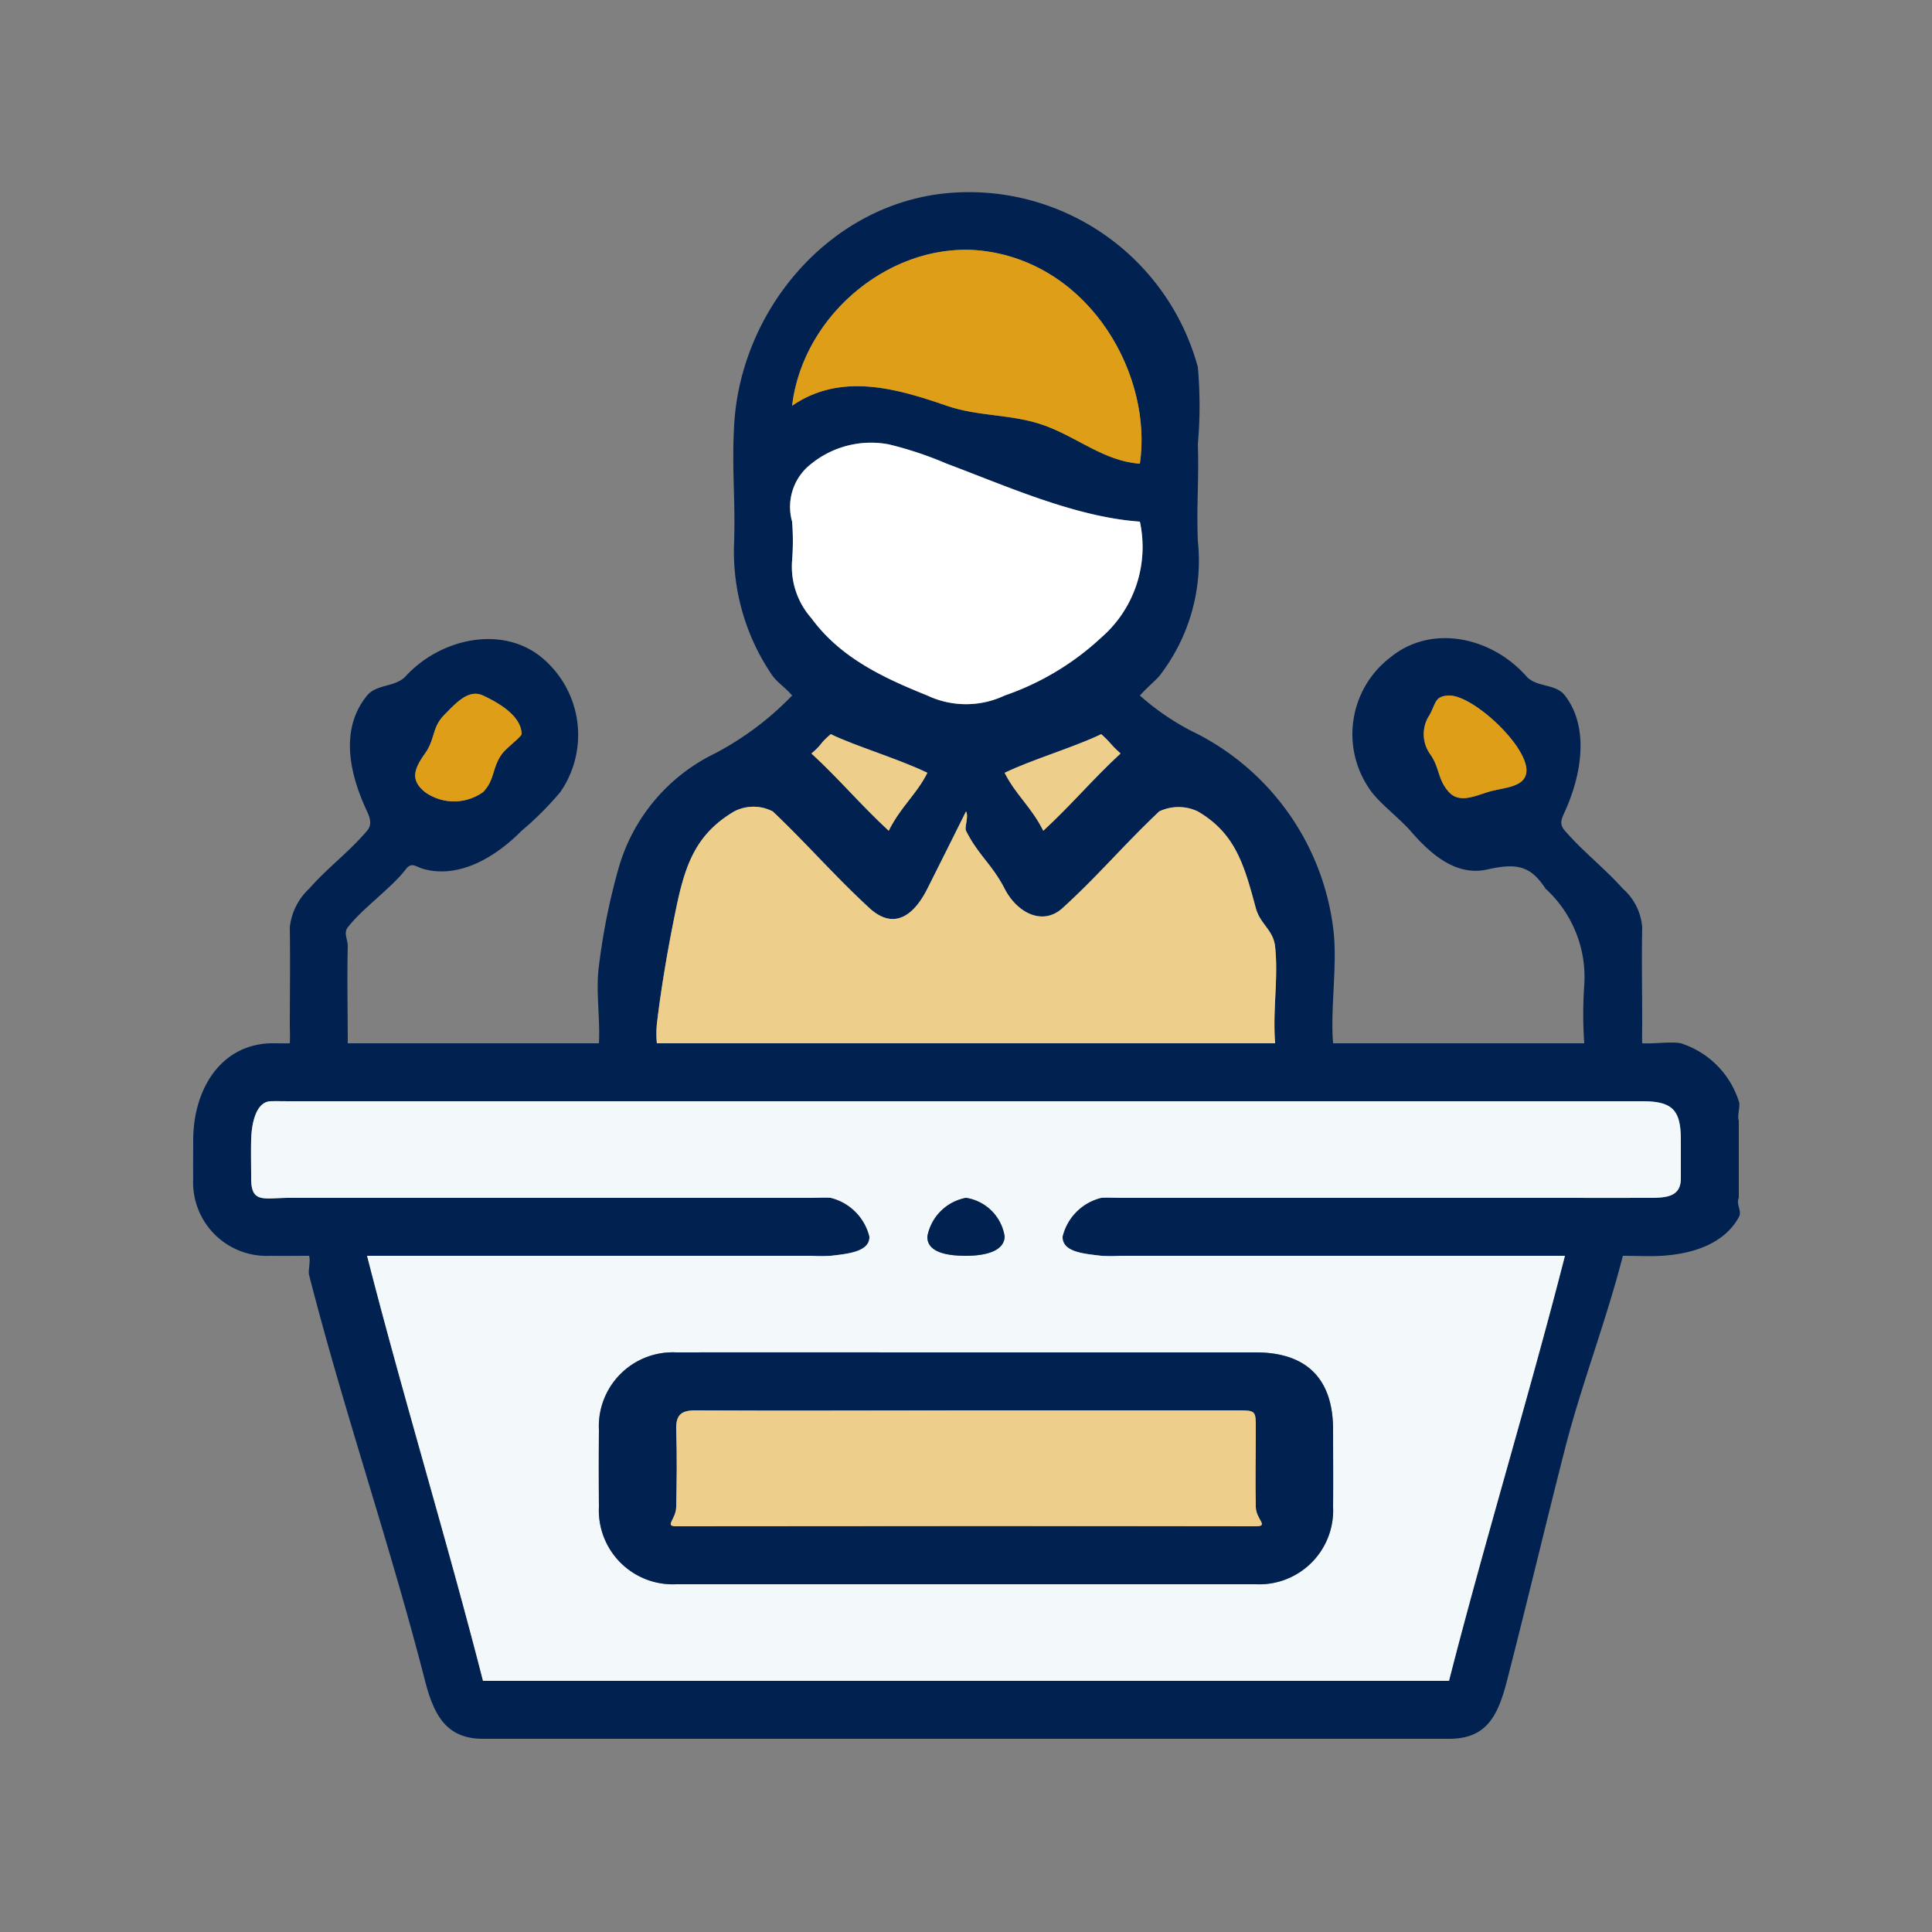
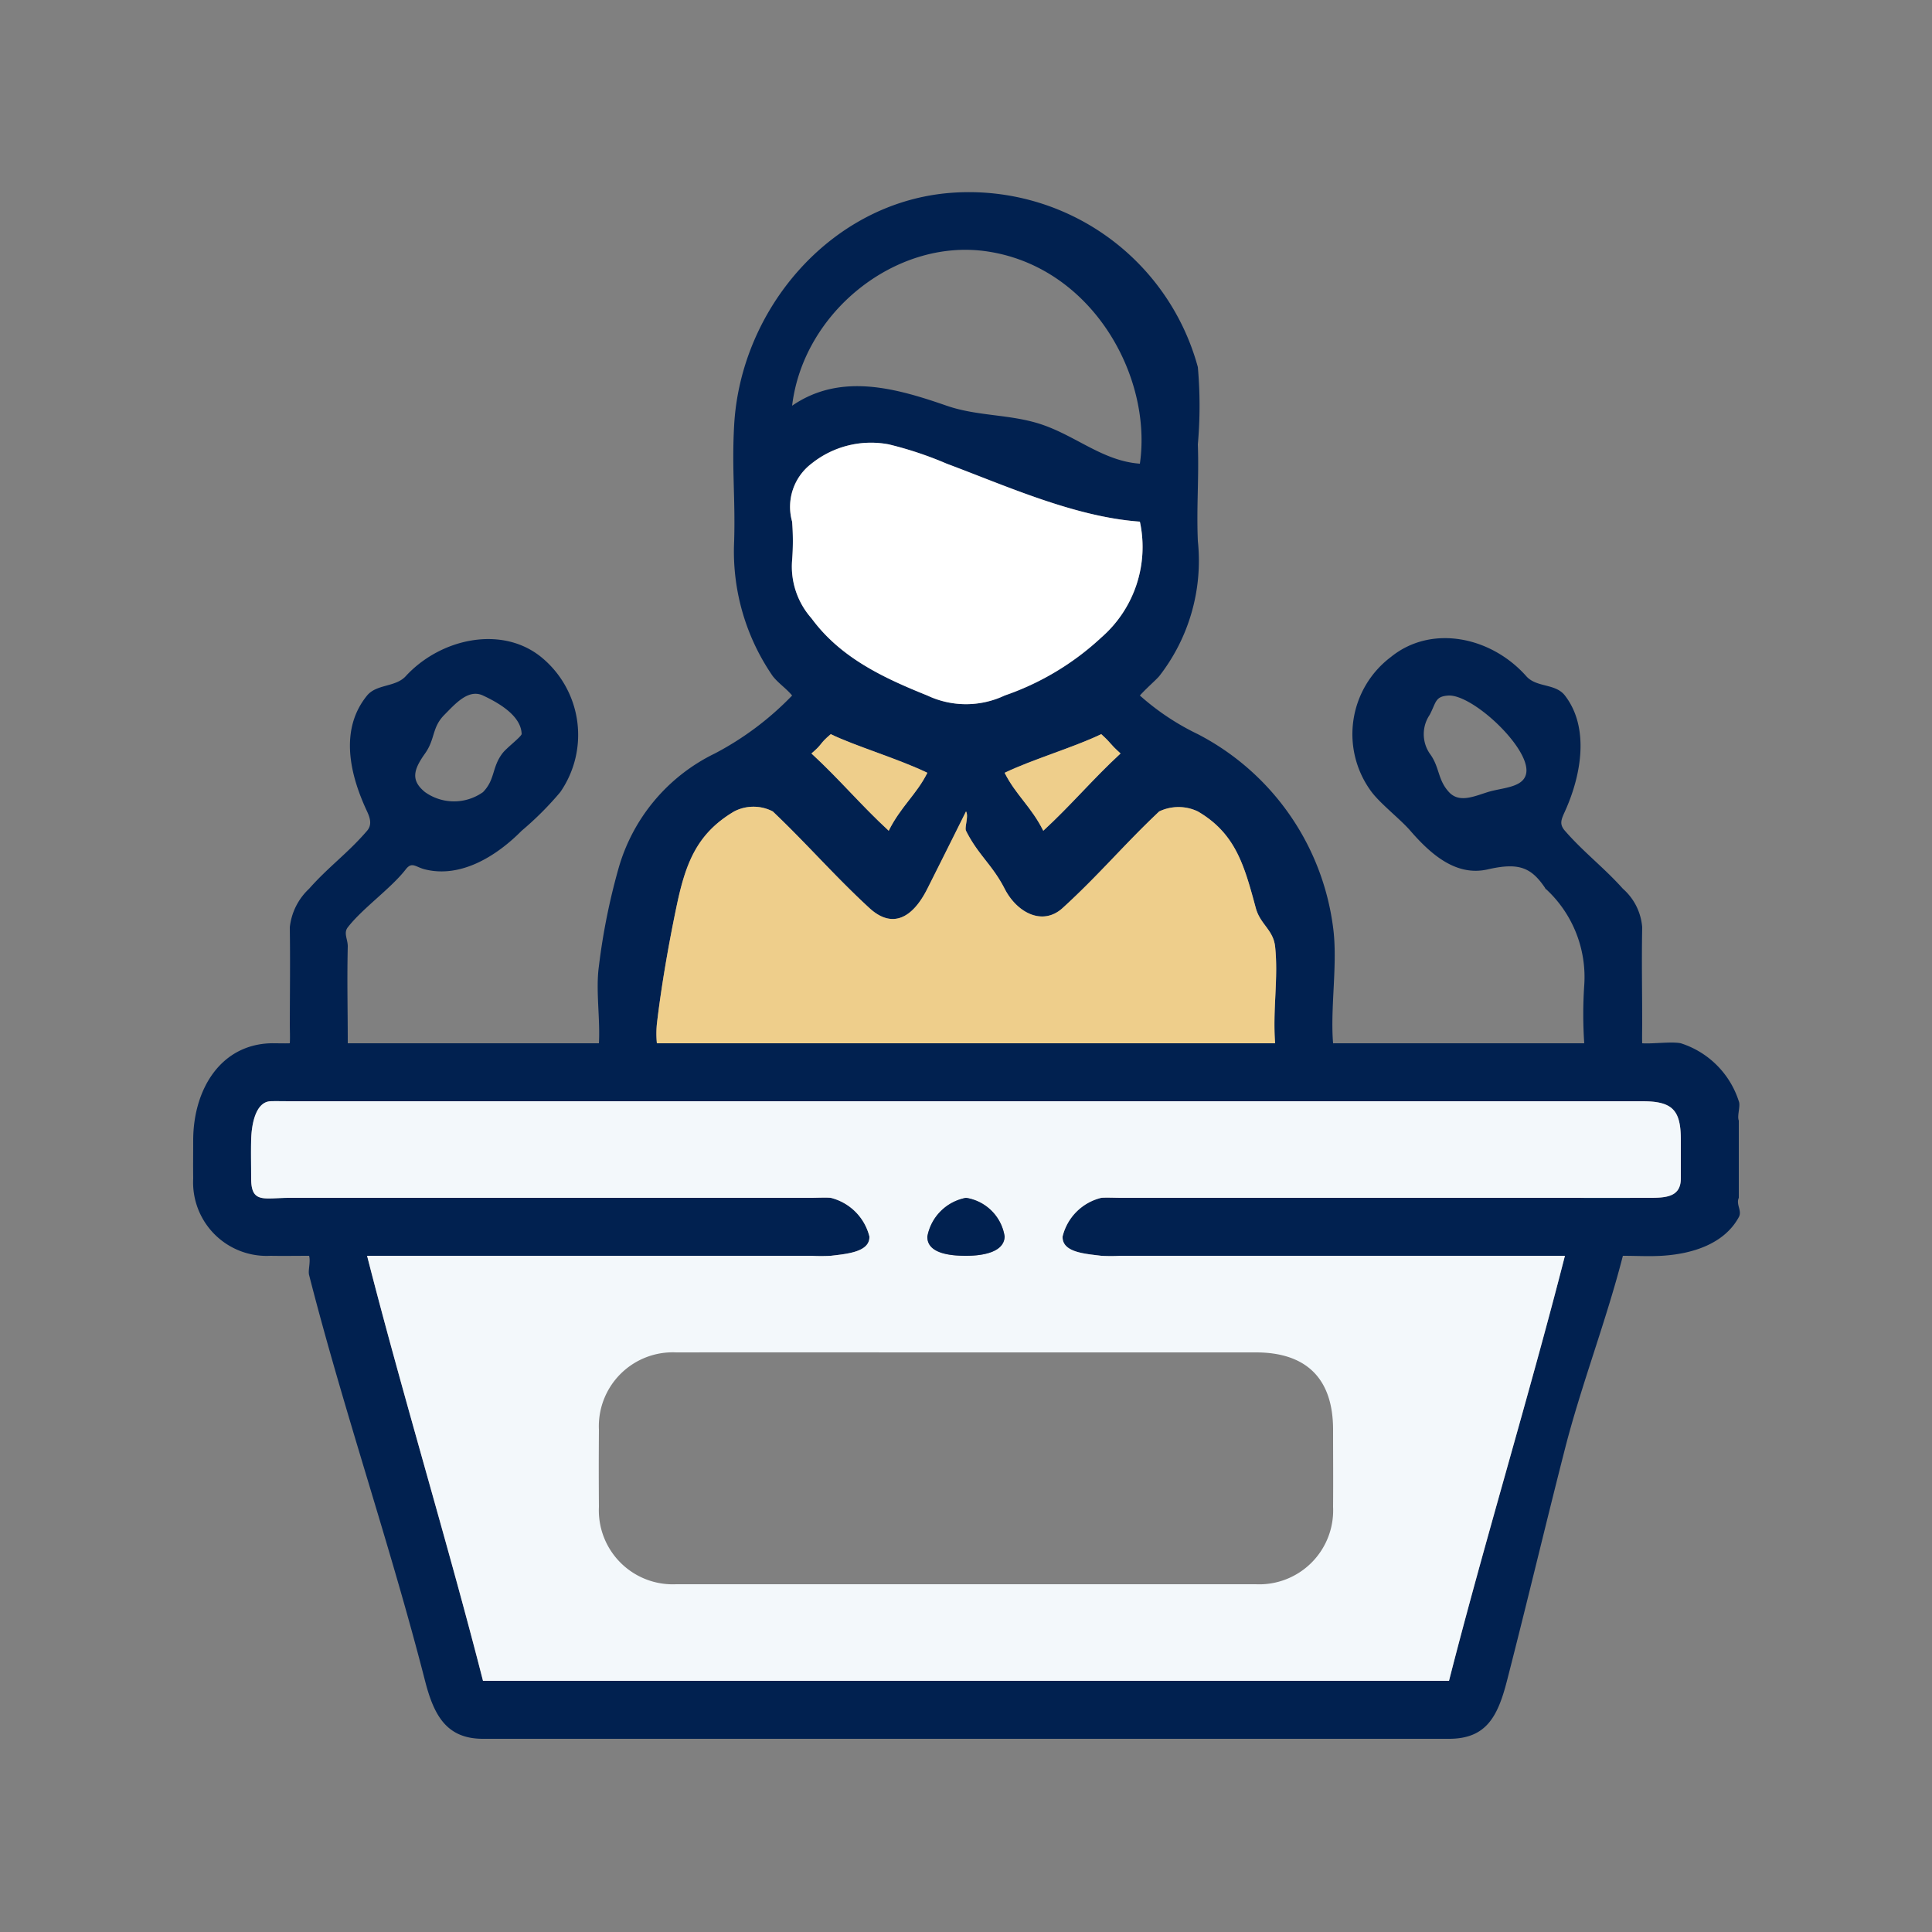
<svg xmlns="http://www.w3.org/2000/svg" id="Group_29192" data-name="Group 29192" width="100" height="100" viewBox="0 0 100 100">
  <rect x="0" y="0" width="100" height="100" fill="#808080" stroke="none" />
  <defs>
    <clipPath id="clip-path">
      <rect id="Rectangle_4723" data-name="Rectangle 4723" width="100" height="100" fill="none" />
    </clipPath>
  </defs>
  <g id="Group_29191" data-name="Group 29191" clip-path="url(#clip-path)">
    <path id="Path_32902" data-name="Path 32902" d="M90,62c-.158.348.183.666,0,1-.758,1.394-2.423,1.909-4,2-.672.038-1.3,0-2,0-.856,3.349-2.157,6.7-3,10-1.037,4.055-1.957,7.947-3,12-.479,1.859-1.076,3-3,3H25c-1.876,0-2.535-1.189-3-3-1.82-7.1-4.183-13.9-6-21-.065-.252.086-.673,0-1-.611,0-1.38.012-2,0a3.806,3.806,0,0,1-4-4c-.009-.781,0-1.219,0-2,.011-2.609,1.407-4.916,4-5,.179-.006.743.012,1,0,.02-.308,0-.725,0-1,.005-1.744.025-3.255,0-5a3.2,3.2,0,0,1,1-2c1.018-1.15,2-1.835,3-3,.251-.292.175-.626,0-1-.945-2.015-1.4-4.285,0-6,.493-.6,1.472-.425,2-1,1.794-1.952,4.952-2.645,7-1a5.2,5.2,0,0,1,1,7,16.5,16.5,0,0,1-2,2c-1.331,1.344-3.169,2.454-5,2-.492-.121-.674-.421-1,0-.765.987-2.236,2.012-3,3-.232.3.009.623,0,1-.041,1.789,0,3.167,0,5H31c.072-1.292-.174-2.75,0-4a33.35,33.35,0,0,1,1-5,9.489,9.489,0,0,1,5-6,15.6,15.6,0,0,0,4-3c-.32-.383-.7-.623-1-1a11.364,11.364,0,0,1-2-7c.065-2.289-.128-3.715,0-6,.337-5.964,4.931-11.415,11-12a12.279,12.279,0,0,1,13,9,22.642,22.642,0,0,1,0,4c.063,1.794-.074,3.206,0,5a9.719,9.719,0,0,1-2,7c-.187.216-.688.647-1,1a12.879,12.879,0,0,0,3,2,13.163,13.163,0,0,1,7,10c.251,1.853-.154,4.134,0,6,.021.253-.016-.3,0,0H82a22.244,22.244,0,0,1,0-3,6.191,6.191,0,0,0-2-5c-.078-.068.057.086,0,0-.739-1.117-1.39-1.368-3-1s-2.91-.742-4-2c-.528-.609-1.51-1.36-2-2a5,5,0,0,1,1-7c2.089-1.691,5.18-1.052,7,1,.535.6,1.506.362,2,1,1.275,1.65.861,4.1,0,6-.192.423-.3.658,0,1,.974,1.119,2.011,1.894,3,3a2.957,2.957,0,0,1,1,2c-.033,1.718,0,3.282,0,5,0,.28-.013.705,0,1,.563.038,1.525-.1,2,0a4.629,4.629,0,0,1,3,3c.1.235-.1.766,0,1ZM19,65c1.832,7.174,4.187,14.9,6,22H75c1.816-7.115,4.171-14.834,6-22H58a9.267,9.267,0,0,1-1,0c-.841-.107-2.032-.174-2-1a2.719,2.719,0,0,1,2-2c.233-.021.765,0,1,0H80c1.849,0,3.151.006,5,0,1.053,0,1.994.072,2-1,0-.521,0-1.479,0-2,0-1.551-.436-2-2-2H15c-.208,0-.793-.01-1,0-.775.036-.982,1.207-1,2-.016.65,0,1.349,0,2,0,1.313.668,1,2,1H42c.261,0,.742-.025,1,0a2.746,2.746,0,0,1,2,2c.032.808-1.167.9-2,1a9.531,9.531,0,0,1-1,0H19ZM66,54c-.134-1.758.175-3.348,0-5-.092-.875-.769-1.15-1-2-.592-2.19-1.036-3.854-3-5a2.323,2.323,0,0,0-2,0c-1.836,1.733-3.133,3.3-5,5-1.034.941-2.366.238-3-1s-1.371-1.745-2-3c-.085-.168.151-.769,0-1-.72,1.447-1.324,2.654-2,4-.741,1.475-1.784,2.119-3,1-1.8-1.656-3.226-3.316-5-5a2.169,2.169,0,0,0-2,0c-1.982,1.173-2.532,2.753-3,5-.4,1.925-.77,4.041-1,6a5.139,5.139,0,0,0,0,1ZM59,27c-3.367-.24-6.9-1.843-10-3a18.756,18.756,0,0,0-3-1,4.919,4.919,0,0,0-4,1,2.808,2.808,0,0,0-1,3,12.964,12.964,0,0,1,0,2,4.037,4.037,0,0,0,1,3c1.489,2.029,3.679,3.066,6,4a4.687,4.687,0,0,0,4,0,14.039,14.039,0,0,0,5-3,6.212,6.212,0,0,0,2-6M41,21c2.521-1.735,5.4-.9,8,0,1.643.568,3.361.424,5,1,1.761.618,3.131,1.867,5,2,.661-4.552-2.518-10.25-8-11-4.65-.636-9.419,3.146-10,8M27,38c-.02-.984-1.272-1.659-2-2-.752-.352-1.416.409-2,1-.655.663-.461,1.24-1,2-.578.816-.77,1.378,0,2a2.588,2.588,0,0,0,3,0c.634-.649.454-1.275,1-2,.2-.274.934-.824,1-1m48-2c-.73.036-.654.348-1,1a1.785,1.785,0,0,0,0,2c.528.707.4,1.351,1,2,.525.569,1.28.227,2,0,.765-.241,1.881-.218,2-1,.193-1.275-2.715-4.014-4-4M46,43c.625-1.254,1.445-1.885,2-3-1.479-.717-3.731-1.384-5-2-.639.545-.367.461-1,1,1.46,1.346,2.547,2.661,4,4m11-5c-1.408.679-3.56,1.306-5,2,.567,1.134,1.381,1.761,2,3,1.467-1.353,2.553-2.665,4-4-.634-.574-.422-.478-1-1" fill="#012150" />
    <path id="Path_32903" data-name="Path 32903" d="M19,65H42a9.531,9.531,0,0,0,1,0c.832-.1,2.032-.193,2-1a2.744,2.744,0,0,0-2-2c-.258-.024-.739,0-1,0H15c-1.332,0-2,.314-2-1,0-.651-.016-1.349,0-2,.018-.792.225-1.963,1-2,.208-.01.792,0,1,0H85c1.564,0,2,.448,2,2,0,.52,0,1.479,0,2-.006,1.072-.947,1-2,1-1.849.005-3.151,0-5,0H58c-.235,0-.768-.022-1,0a2.72,2.72,0,0,0-2,2c-.032.827,1.158.893,2,1a9.267,9.267,0,0,0,1,0H81c-1.83,7.166-4.184,14.886-6,22H25c-1.813-7.1-4.168-14.826-6-22m31,5c-4.894,0-10.1-.006-15,0a3.826,3.826,0,0,0-4,4c-.01,1.64-.011,2.36,0,4a3.827,3.827,0,0,0,4,4c9.79,0,20.211,0,30,0a3.826,3.826,0,0,0,4-4c.011-1.562,0-2.438,0-4,0-2.642-1.378-4-4-4-4.842,0-10.157,0-15,0m0-5c.83,0,1.977-.169,2-1a2.392,2.392,0,0,0-2-2,2.5,2.5,0,0,0-2,2c-.021.865,1.136,1,2,1" fill="#f3f8fb" />
    <path id="Path_32904" data-name="Path 32904" d="M66,54H34a5.139,5.139,0,0,1,0-1c.231-1.958.6-4.074,1-6,.468-2.246,1.018-3.826,3-5a2.169,2.169,0,0,1,2,0c1.774,1.684,3.2,3.343,5,5,1.216,1.118,2.259.476,3-1,.676-1.345,1.28-2.552,2-4,.151.231-.085.832,0,1,.629,1.254,1.36,1.751,2,3s1.966,1.942,3,1c1.867-1.7,3.163-3.268,5-5a2.32,2.32,0,0,1,2,0c1.963,1.146,2.407,2.811,3,5,.23.85.908,1.126,1,2,.175,1.652-.134,3.242,0,5" fill="#eece8b" />
    <path id="Path_32905" data-name="Path 32905" d="M59,27a6.211,6.211,0,0,1-2,6,14.03,14.03,0,0,1-5,3,4.687,4.687,0,0,1-4,0c-2.322-.934-4.512-1.971-6-4a4.034,4.034,0,0,1-1-3,12.84,12.84,0,0,0,0-2,2.81,2.81,0,0,1,1-3,4.923,4.923,0,0,1,4-1,18.756,18.756,0,0,1,3,1c3.1,1.157,6.633,2.76,10,3" fill="#fff" />
-     <path id="Path_32906" data-name="Path 32906" d="M41,21c.581-4.853,5.35-8.636,10-8,5.482.749,8.661,6.447,8,11-1.869-.134-3.239-1.382-5-2-1.64-.577-3.357-.432-5-1-2.6-.9-5.479-1.734-8,0" fill="#de9e18" />
-     <path id="Path_32907" data-name="Path 32907" d="M27,38c-.066.176-.794.727-1,1-.546.726-.366,1.351-1,2a2.588,2.588,0,0,1-3,0c-.771-.623-.579-1.184,0-2,.539-.76.344-1.337,1-2,.584-.592,1.248-1.352,2-1,.728.341,1.98,1.015,2,2" fill="#de9e18" />
-     <path id="Path_32908" data-name="Path 32908" d="M75,36c1.284-.014,4.194,2.725,4,4-.119.782-1.235.758-2,1-.719.227-1.476.57-2,0-.6-.649-.472-1.293-1-2a1.785,1.785,0,0,1,0-2c.346-.651.269-.965,1-1" fill="#de9e18" />
    <path id="Path_32909" data-name="Path 32909" d="M46,43c-1.453-1.34-2.54-2.655-4-4,.632-.539.362-.456,1-1,1.27.616,3.521,1.283,5,2-.555,1.115-1.376,1.746-2,3" fill="#eece8b" />
    <path id="Path_32910" data-name="Path 32910" d="M57,38c.578.522.366.426,1,1-1.447,1.335-2.533,2.647-4,4-.619-1.239-1.433-1.866-2-3,1.44-.694,3.592-1.321,5-2" fill="#eece8b" />
-     <path id="Path_32911" data-name="Path 32911" d="M50,70c4.842,0,10.158,0,15,0,2.622,0,4,1.358,4,4,0,1.562.011,2.437,0,4a3.826,3.826,0,0,1-4,4c-9.79,0-20.211,0-30,0a3.827,3.827,0,0,1-4-4c-.011-1.64-.01-2.36,0-4a3.826,3.826,0,0,1,4-4c4.894-.006,10.1,0,15,0m0,3c-4.842,0-9.158.025-14,0-.737,0-1.024.231-1,1,.046,1.509.028,2.49,0,4-.013.65-.632,1,0,1,9.711-.012,20.289-.015,30,0,.7,0,.013-.348,0-1-.03-1.458,0-2.542,0-4,0-1,.021-1-1-1-4.764,0-9.236,0-14,0" fill="#012150" />
    <path id="Path_32912" data-name="Path 32912" d="M50,65c-.864,0-2.021-.135-2-1a2.5,2.5,0,0,1,2-2,2.392,2.392,0,0,1,2,2c-.023.831-1.17,1-2,1" fill="#012150" />
-     <path id="Path_32913" data-name="Path 32913" d="M50,73c4.764,0,9.236,0,14,0,1.021,0,1,0,1,1,0,1.458-.03,2.542,0,4,.013.652.7,1,0,1-9.711-.015-20.289-.012-30,0-.632,0-.013-.35,0-1,.028-1.51.046-2.491,0-4-.024-.769.263-1,1-1,4.842.025,9.158,0,14,0" fill="#eece8b" />
  </g>
</svg>